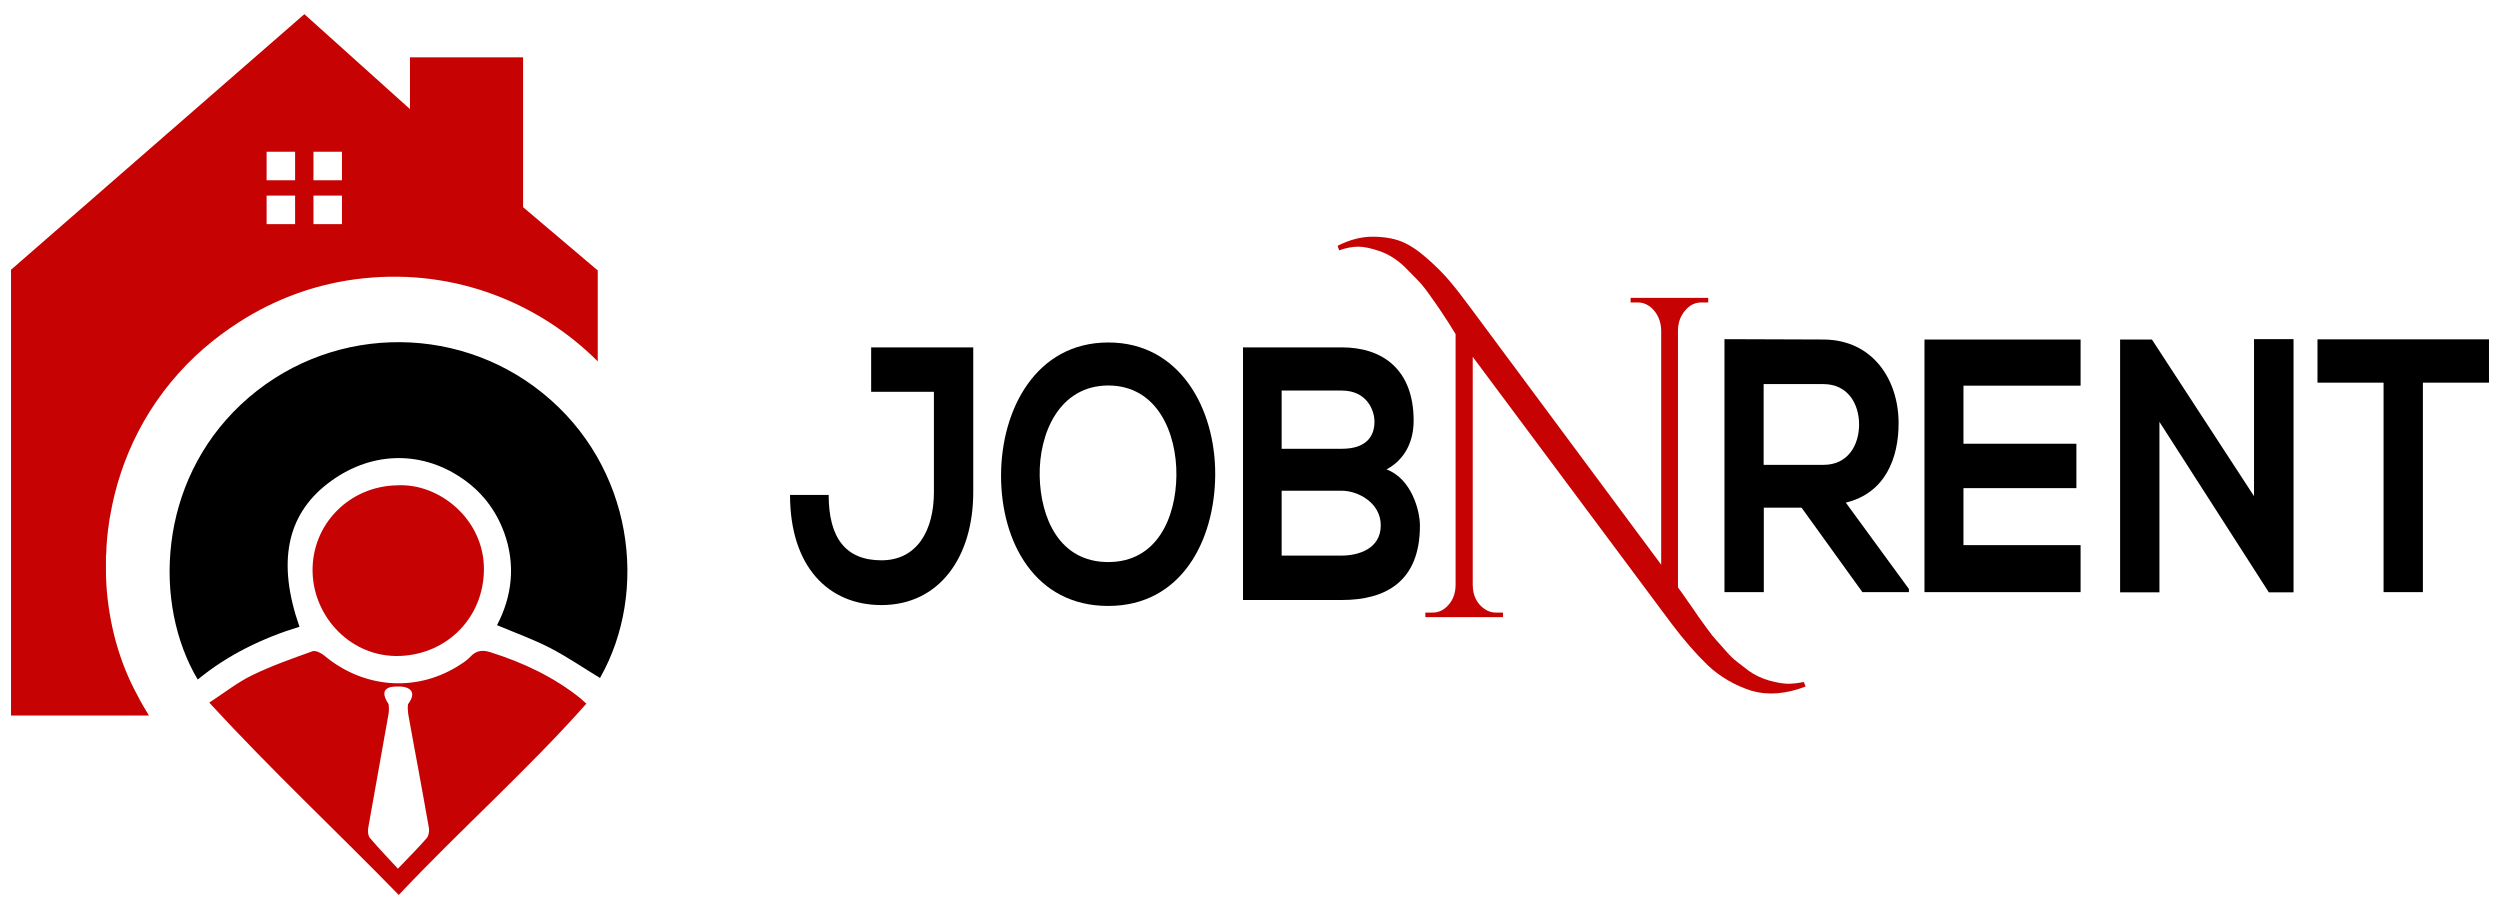
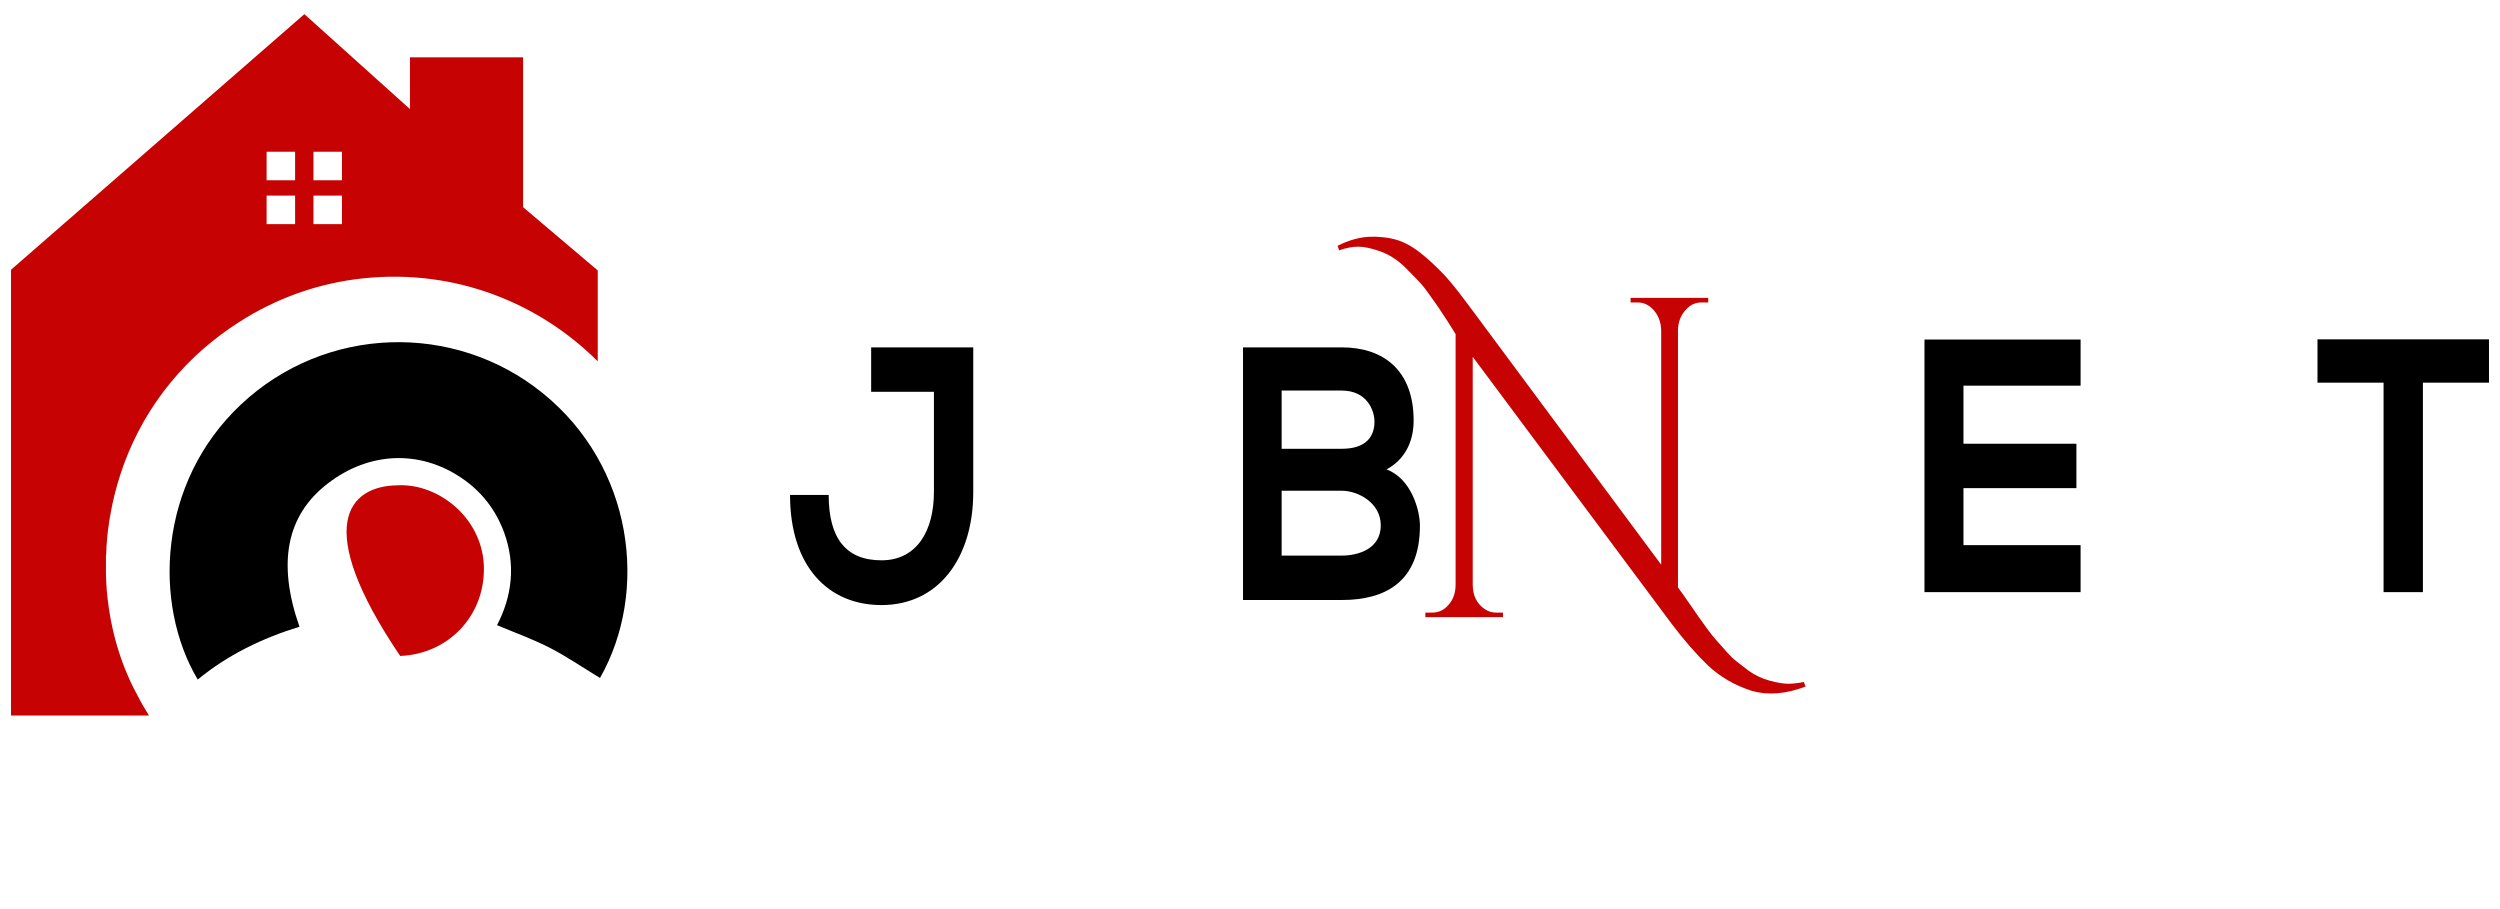
<svg xmlns="http://www.w3.org/2000/svg" version="1.1" id="Layer_1" x="0px" y="0px" viewBox="0 0 1430 520" style="enable-background:new 0 0 1430 520;" xml:space="preserve">
  <style type="text/css">
	.st0{fill:#C60202;}
</style>
  <g>
    <g>
      <path d="M343.2,387.8c-9.4-5.7-18.6-12-28.4-17.1c-9.7-5-20-8.7-30.5-13.1c8.7-16.7,10.7-34.6,4.1-52.9    c-4.8-13.1-13-23.7-24.7-31.5c-23.9-16-52.8-14.8-76.4,3.5c-23.4,18.1-28.8,45.3-16,81.8c-21.2,6.5-40.9,16-58.2,30.2    c-25.7-43.2-22.8-112.7,24.7-157.3c48.3-45.4,122.1-47.3,172.4-6.7C362.4,266.7,371.3,338.4,343.2,387.8z" />
-       <path class="st0" d="M227.3,277.6c24.1-1.3,49.9,19.7,49.5,48.5c-0.3,27-20.8,48-47.9,49.1c-28.1,1.1-49.5-22.3-50.1-47.9    C178.1,300.1,199.7,278,227.3,277.6z" />
-       <path class="st0" d="M332.1,399.5c-15.4-12.3-32.8-20.5-51.5-26.4c-4.6-1.5-8.2-1.1-11.6,2.6c-2.1,2.3-5,4-7.7,5.7    c-24.3,14.7-53.8,12-75.8-6.4c-1.8-1.5-5-3.1-6.7-2.5c-11.7,4.2-23.4,8.3-34.5,13.7c-8.3,4-15.7,9.9-24.6,15.7    c35.5,38.6,72.6,73.3,108.4,110c35.4-37.6,73.5-71.3,107.3-109.4C333.7,401,332.9,400.2,332.1,399.5z M244,479.5    c-4.8,5.5-10,10.7-16.4,17.4c-6-6.5-11.2-11.9-16-17.6c-1.1-1.3-1.3-3.8-1-5.6c3.6-20,7.7-43.4,11.3-63.4c0.6-3.1,0.7-4.1,0.4-7.5    c-7.3-10.9,3.7-10.1,6.2-10.1c3.2-0.1,11.3,1.5,4.9,10.1c-0.3,1.9-0.1,4.2,0.1,5.6c1.8,10.2,3.7,20.4,5.6,30.6    c2.1,11.7,4.3,23.3,6.3,35C245.6,475.8,245.1,478.3,244,479.5z" />
+       <path class="st0" d="M227.3,277.6c24.1-1.3,49.9,19.7,49.5,48.5c-0.3,27-20.8,48-47.9,49.1C178.1,300.1,199.7,278,227.3,277.6z" />
    </g>
    <path class="st0" d="M299.2,118.5V32.8h-64.7v29.6L174.1,8.1L6.3,154.3v255h78.9c-2.3-3.8-4.6-7.6-6.6-11.6   c-10.2-18.6-16.4-40.7-17.8-63.9c0-0.2,0-0.5,0-0.7c-0.1-1.9-0.2-3.9-0.2-5.8c0-0.8,0-1.6,0-2.4c0-1.5,0-3,0-4.5c0-0.7,0-1.3,0-2   c0-0.3,0-0.6,0.1-1c0.1-1.5,0.2-3,0.2-4.6c0.1-0.9,0.1-1.8,0.2-2.7c0.2-2.4,0.4-4.8,0.7-7.1c0-0.2,0-0.3,0.1-0.5   c0.3-2.3,0.6-4.7,1-7c0-0.1,0.1-0.3,0.1-0.4c5.6-32.9,21.2-65.5,48.8-91.5c6.2-5.8,12.8-11.1,19.6-15.8c1.1-0.8,2.2-1.5,3.3-2.2   c0.6-0.4,1.2-0.8,1.8-1.2c21.1-13.6,45.3-22.5,71.4-25.2c53-5.6,101,14.5,134,47.5v-52L299.2,118.5z M168.8,128.2h-16.3v-16.3h16.3   V128.2z M168.8,103.1h-16.3V86.8h16.3V103.1z M195.6,128.2h-16.3v-16.3h16.3V128.2z M195.6,103.1h-16.3V86.8h16.3V103.1z" />
    <g>
-       <path d="M1092,338.7h-26.7l-34.8-48.3h-21.6v48.3h-22.5V194c18.9,0,37.8,0.2,56.7,0.2c28.1,0.2,42.9,22.9,42.9,47.9    c0,19.8-7.5,39.9-30.2,45.4l36.1,49.4V338.7z M1008.8,219.6v46.3h34.2c14.3,0,20.4-11.6,20.4-23.1c0-11.6-6.3-23.1-20.4-23.1    H1008.8z" />
      <path d="M1190.1,338.7h-89.3c0-48.1,0-96.4,0-144.5h89.3v26.4h-67v33.2h64.6v25.4h-64.6v32.6h67V338.7z" />
-       <path d="M1289.4,194h22.5v144.8h-14v0.2l-62.7-97.7v97.5h-22.5V194.2h18.2l58.4,89.6V194z" />
      <path d="M1363.4,218.9h-37.8v-24.8c34.4,0,63.6,0,98.1,0v24.8h-37.8v119.8h-22.5V218.9z" />
    </g>
    <g>
      <path d="M556.7,281.5c0,37.4-19.6,64.6-52.5,64.6c-30.5,0-52.3-22.1-52.3-63h22.1c0,24.8,9.9,37.4,30.2,37.4c20.4,0,30-17.1,30-39    v-57.4h-35.9v-25.4c19.4,0,38.8,0,58.4,0V281.5z" />
-       <path d="M695.1,271.8c-0.3,37.4-19.3,74.8-61.2,74.8c-41.9,0-61.3-36.6-61.3-74.5c0-38,20.1-76.2,61.3-76.2    C675,195.8,695.4,234,695.1,271.8z M594.7,272.4c0.5,23.7,11.1,49.1,39.2,49.1c28.1,0,38.7-25.6,39-49.4    c0.3-24.4-10.9-51.6-39-51.6C605.8,220.6,594.2,248,594.7,272.4z" />
      <path d="M808.6,240.6c0,11.2-4.4,21.9-15.5,27.9c14,5.2,19.1,23.1,19.1,32.2c0,32.2-19.9,42.5-44.6,42.5c-18.9,0-37.7,0-56.6,0    V198.7c18.7,0,37.7,0,56.6,0C791,198.7,808.6,211.5,808.6,240.6z M733.1,256.7h34.4c14.1,0,18.7-7.2,18.7-15.5    c0-6.6-4.4-17.8-18.7-17.8h-34.4V256.7z M733.1,317.8h34.4c9.2,0,22.3-3.7,22.3-17.3c0-13-13.1-19.8-22.3-19.8h-34.4V317.8z" />
    </g>
    <g>
      <path class="st0" d="M1032.8,392.7c-11.5,4.4-21.8,5.1-31,2.4c-9.6-3.1-18-8-25-14.6c-6.8-6.6-13.7-14.5-20.7-23.8L842.4,204.1    v130.6c0.1,6.1,2.4,10.6,6.7,13.6c2,1.4,4.2,2.1,6.5,2.1h4.1v2.6h-44.4v-2.6h4.1c3.6,0,6.7-1.5,9.3-4.6c2.6-3,3.9-6.8,3.9-11.4    V191.1c-0.7-1.2-2.2-3.5-4.3-6.9c-2.2-3.4-4-6.1-5.4-8.2c-1.4-2.1-3.4-4.8-5.8-8.2c-2.4-3.4-4.7-6.1-6.8-8.2    c-2.1-2.1-4.5-4.5-7.2-7.3c-4.3-4-8.9-6.9-13.8-8.6c-4.9-1.7-9-2.6-12.4-2.6c-3.4,0-7,0.7-10.9,2.1l-0.9-2.6    c6.9-3.5,13.5-5.2,19.9-5.2c6.4,0,11.9,0.9,16.5,2.7s9.6,5.1,14.9,9.8c5.3,4.7,9.7,9.1,13,13.1c3.4,4,7.4,9.2,12.2,15.7    l108.6,146.3v-134c-0.1-4.5-1.5-8.3-4.1-11.4c-2.6-3-5.7-4.6-9.3-4.6h-4.1v-2.6h44.4v2.6h-3.9c-3.6,0-6.7,1.5-9.3,4.6    c-2.6,3-4,6.8-4.1,11.1V336c1.4,1.9,3.5,4.8,6.1,8.6c2.7,3.8,4.5,6.5,5.6,8.1c1.1,1.6,2.7,3.8,4.9,6.8c2.2,3,4,5.3,5.5,6.9    c1.5,1.7,3.4,3.7,5.6,6.3c2.2,2.5,4.3,4.5,6.3,6c1.9,1.5,4.1,3.2,6.6,5.1c3.4,2.4,7.4,4.3,11.7,5.5c4.4,1.2,8,1.8,10.8,1.8    c2.8,0,5.8-0.4,8.9-1L1032.8,392.7z" />
    </g>
  </g>
</svg>